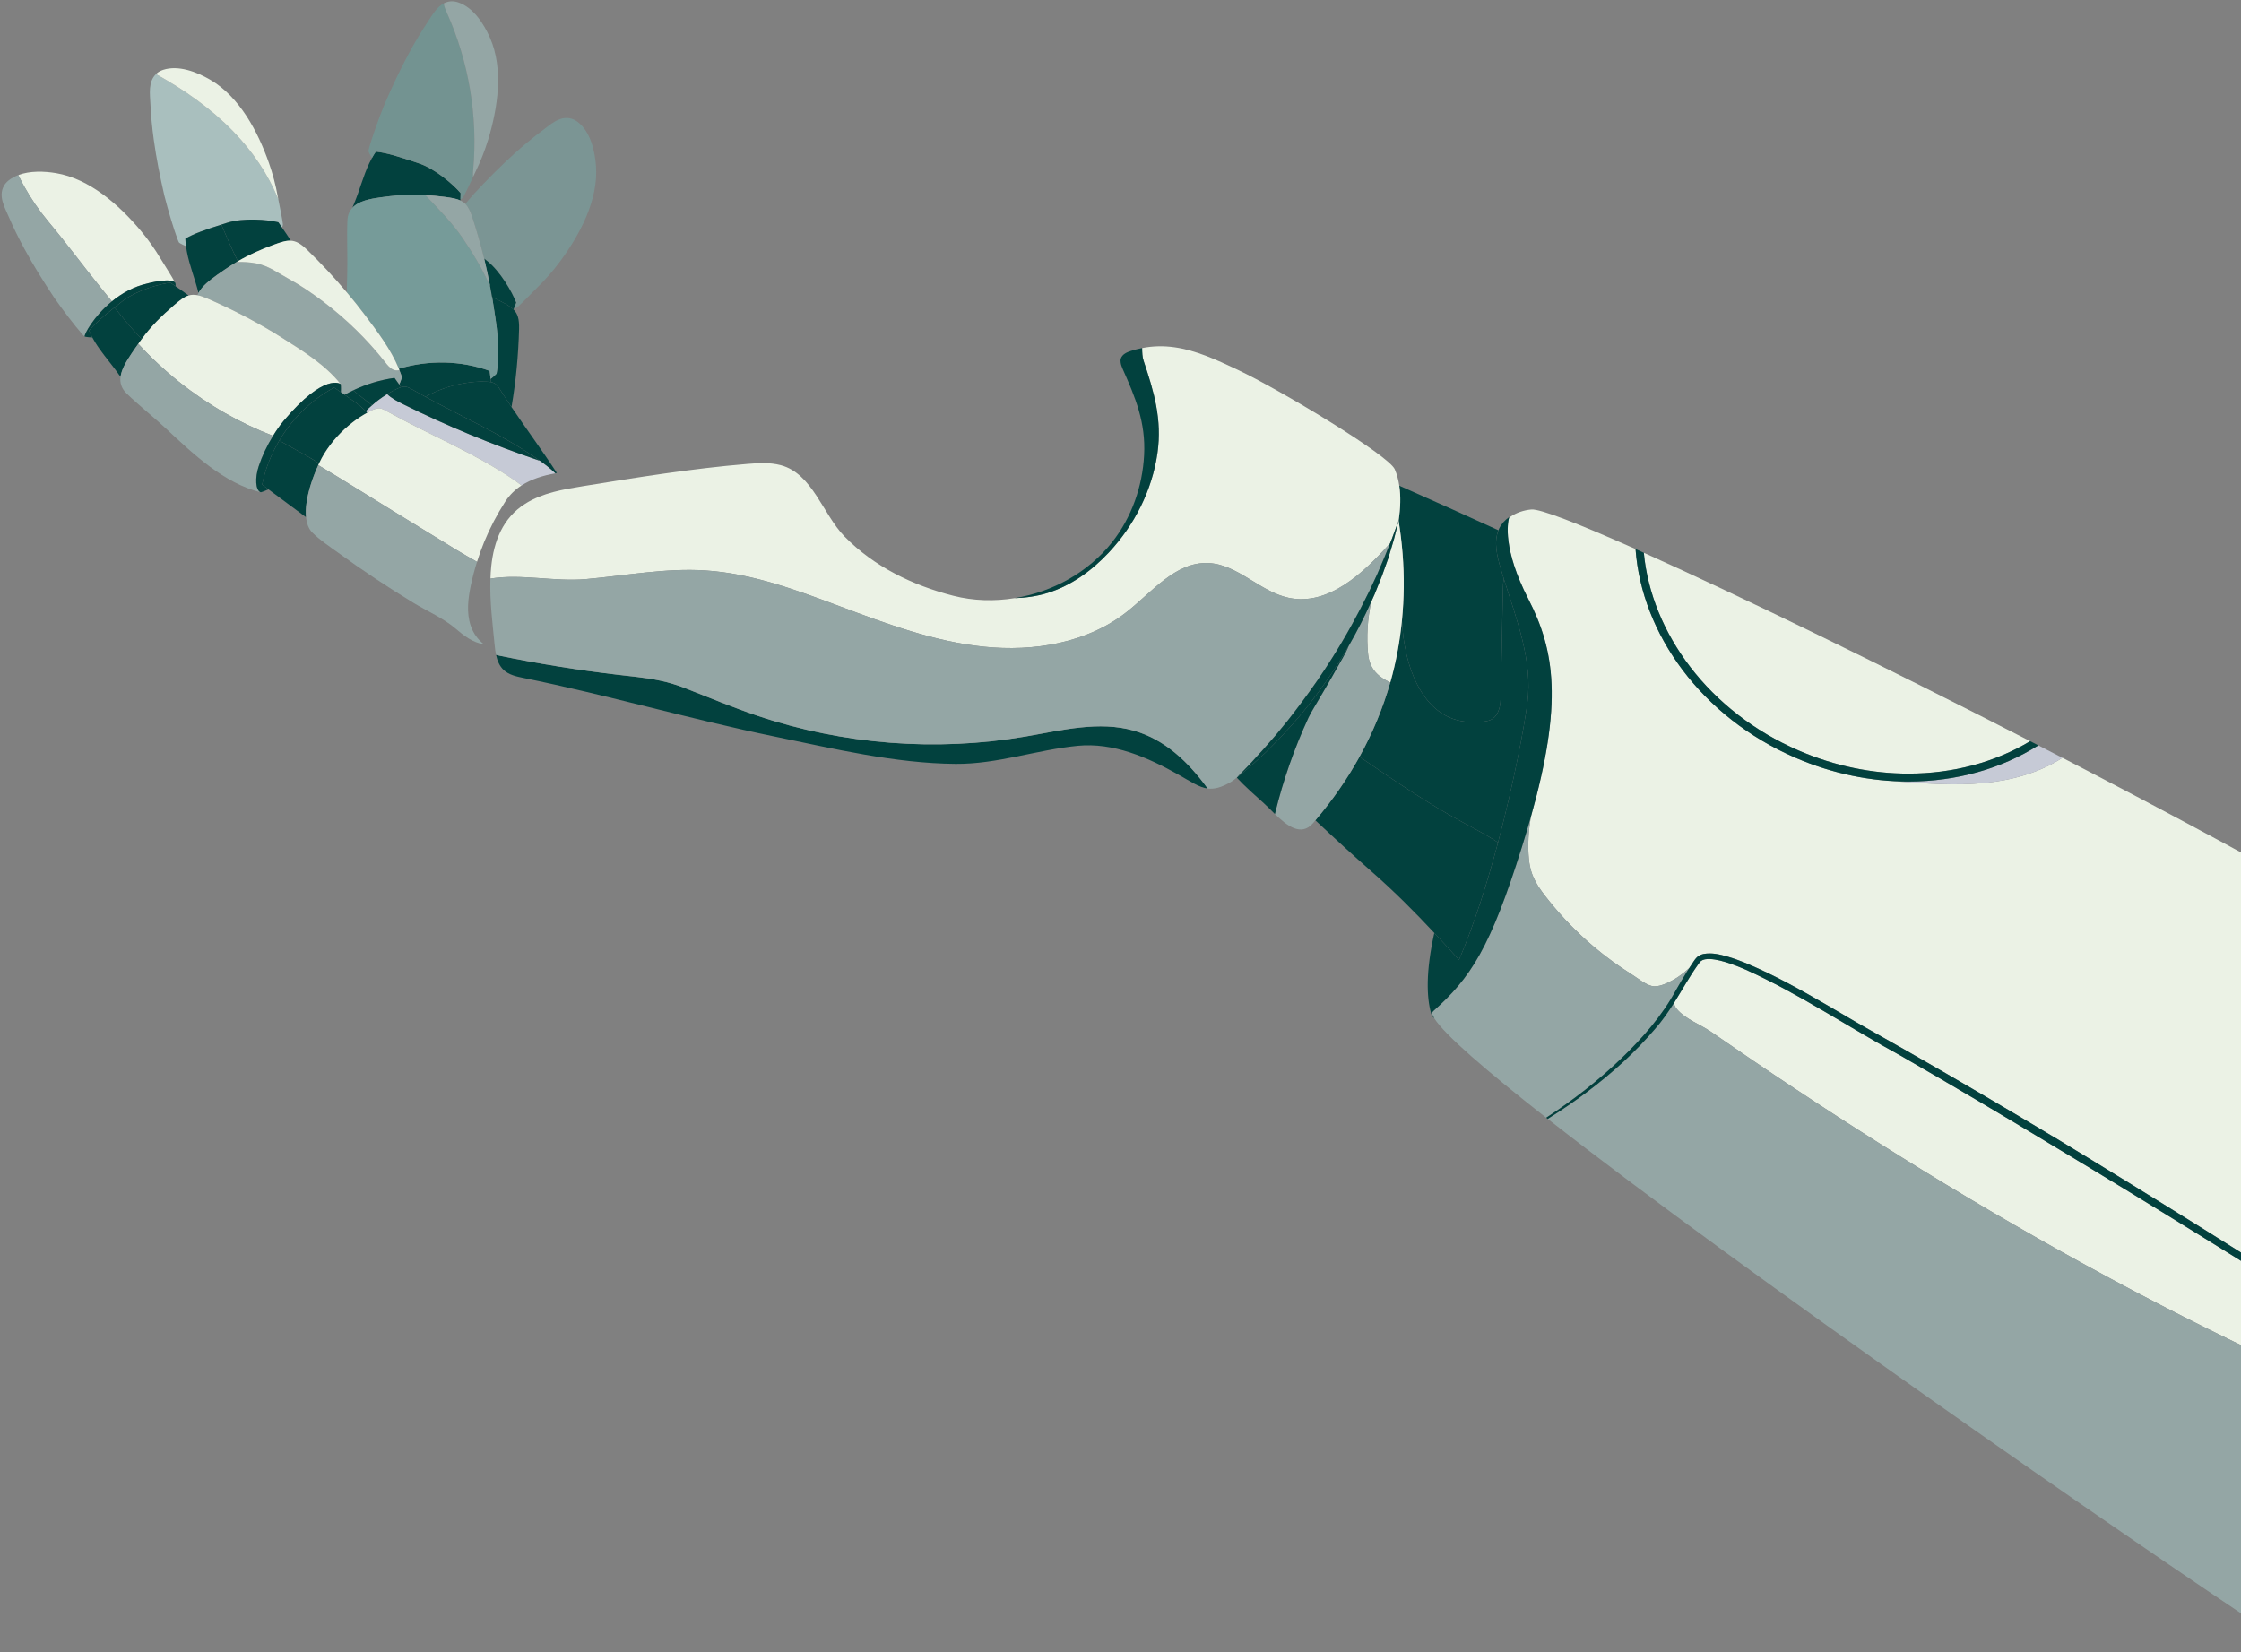
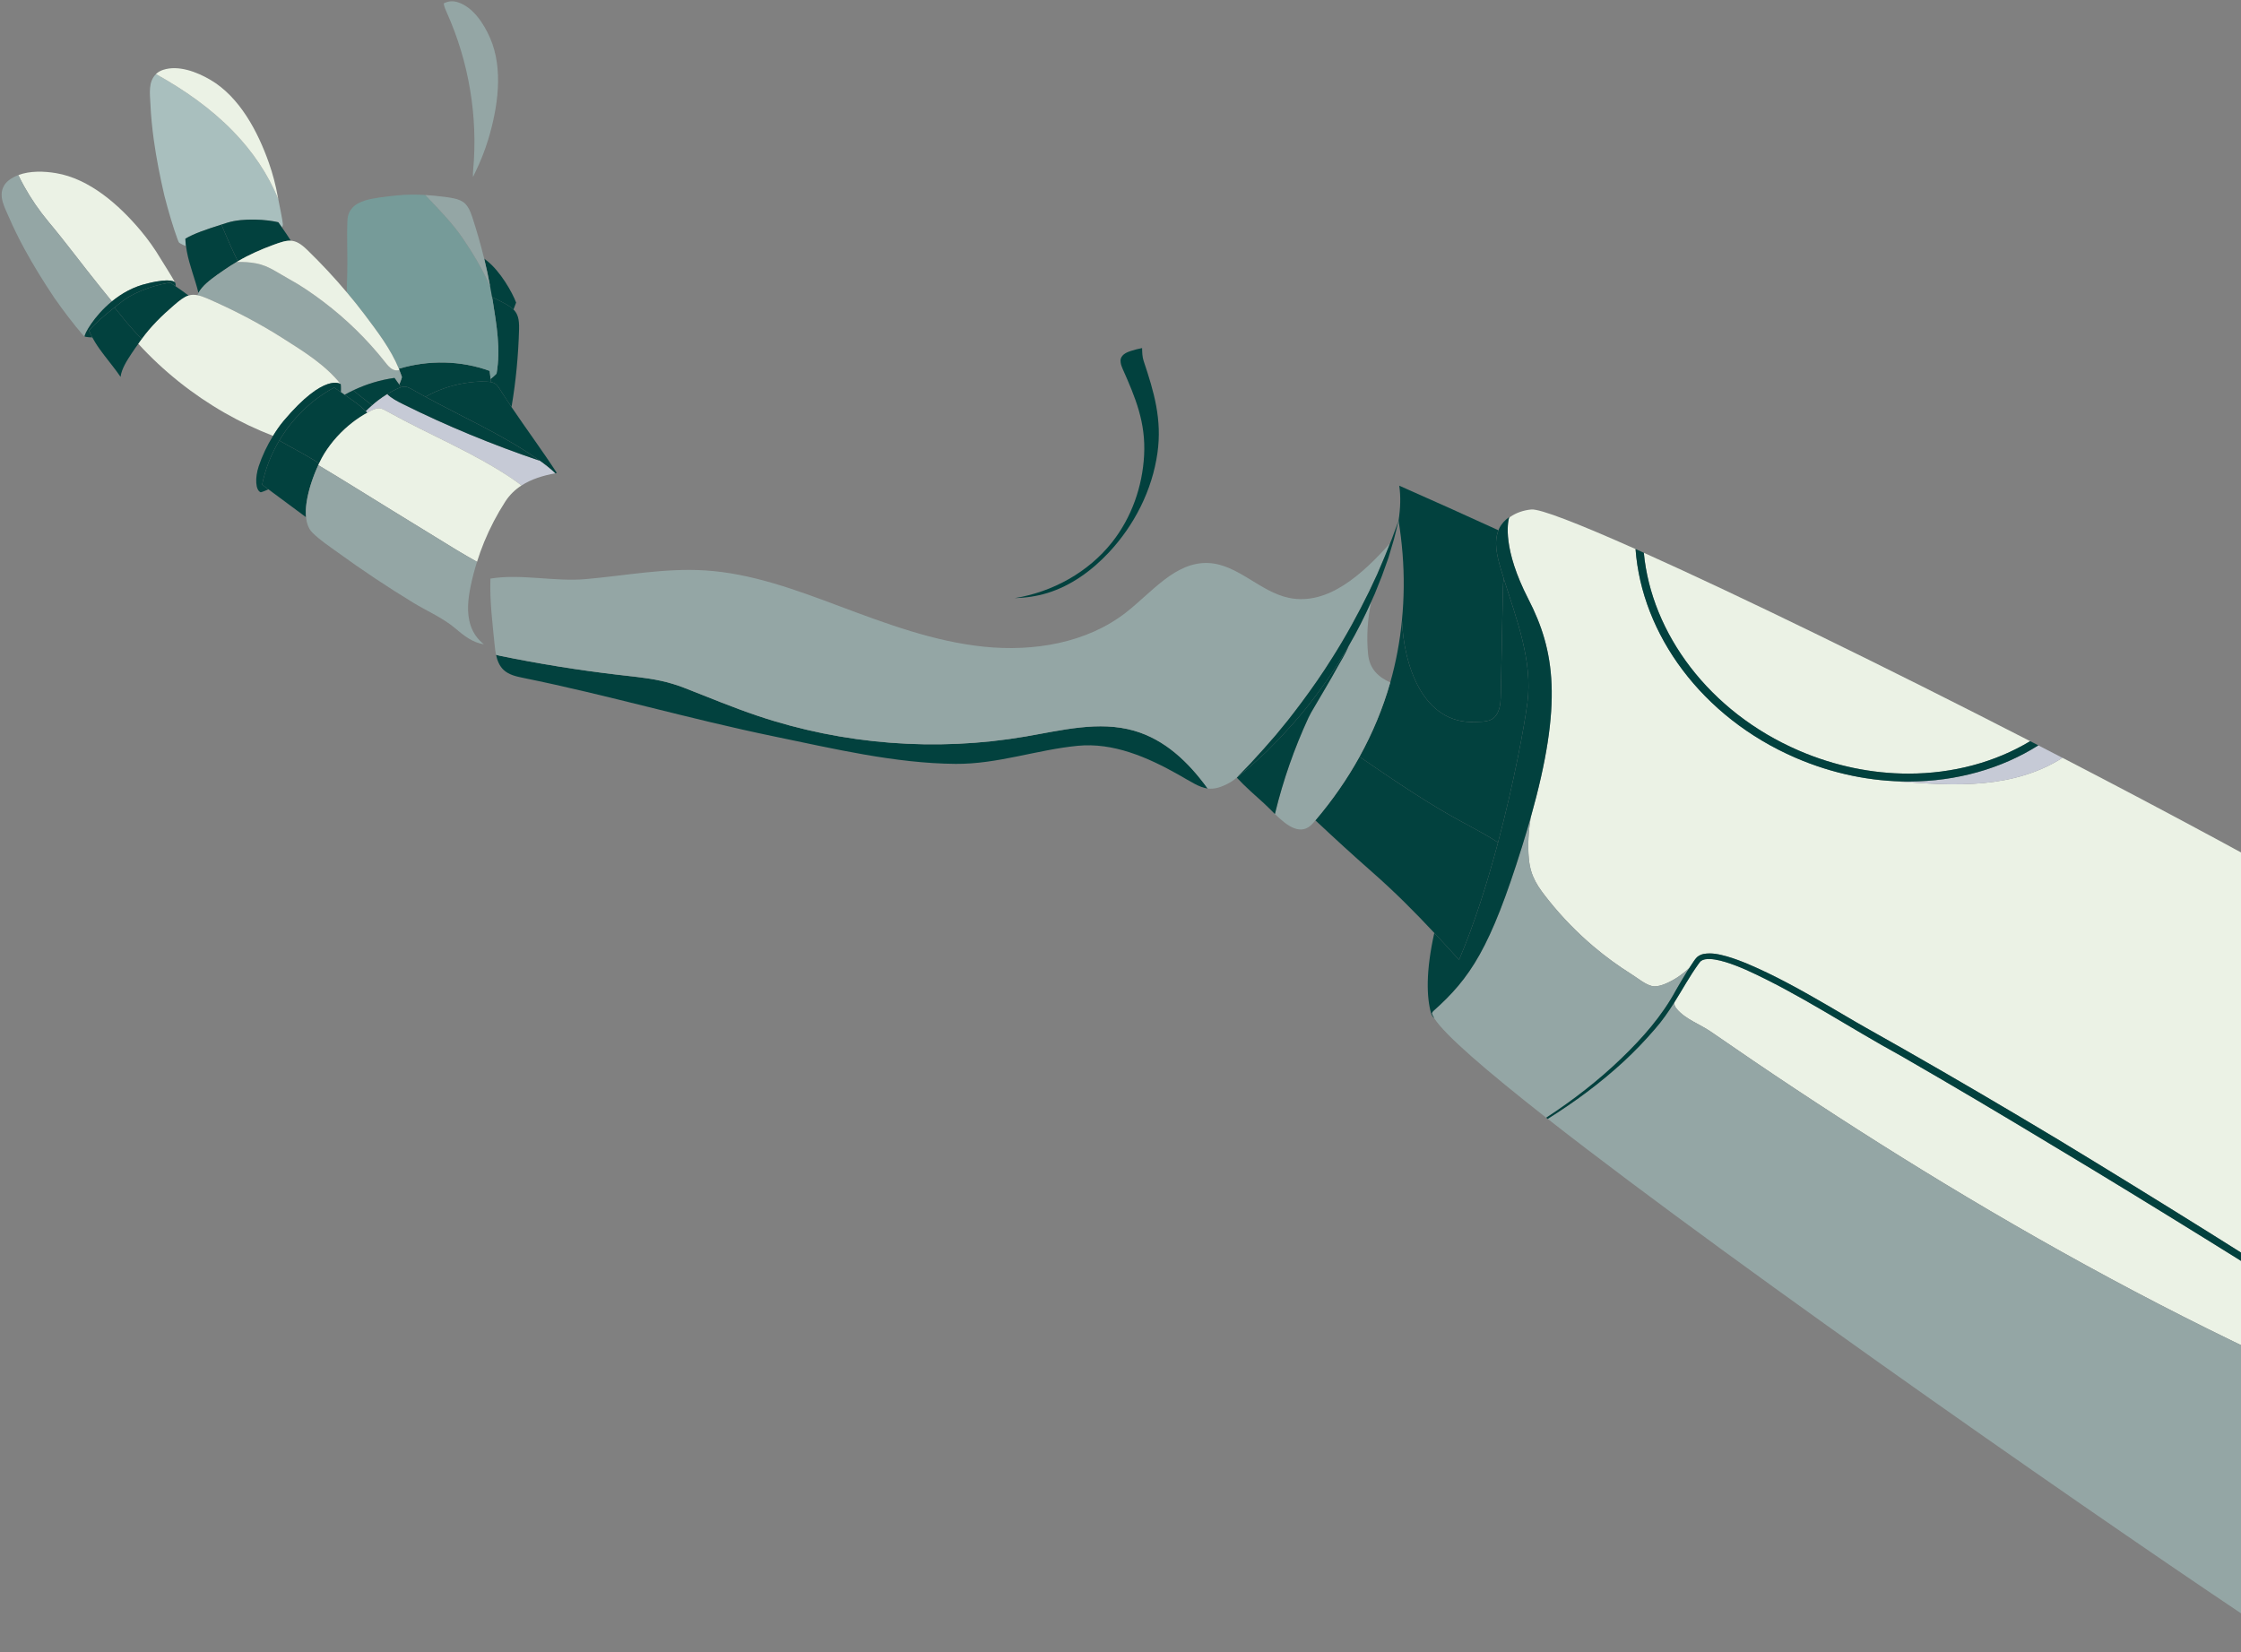
<svg xmlns="http://www.w3.org/2000/svg" width="632" height="466" viewBox="0 0 632 466" fill="none">
  <rect x="0" y="0" width="632" height="466" fill="#808080" stroke="none" />
  <path d="M64.054 62.829C63.482 63.012 62.97 63.173 62.448 63.339C57.66 64.862 54.723 65.897 52.28 67.311C52.294 68.015 52.354 68.719 52.45 69.422C51.175 68.909 50.519 68.448 50.515 68.444C50.148 68.043 48.358 62.565 47.25 58.522C46.776 56.809 46.423 55.465 46.335 55.081C45.145 49.899 44.09 44.67 43.366 39.396C42.911 36.079 42.575 32.736 42.424 29.39C42.297 26.547 41.732 23.071 43.998 20.897C51.945 25.309 59.471 30.558 65.791 37.074C71.16 42.609 75.612 49.093 78.489 56.218C78.835 57.963 79.675 62.062 79.76 63.096C79.76 63.096 79.891 63.494 79.52 64.152C79.174 63.663 78.835 63.17 78.493 62.684C75.436 61.939 68.647 61.379 64.054 62.829Z" fill="#A9BFBE" />
-   <path d="M125.421 55.528C123.575 55.285 121.746 55.109 119.921 55C117.319 54.839 114.721 54.831 112.073 55.109C110.933 55.233 109.238 55.373 107.424 55.637C104.434 56.07 101.182 56.629 99.385 58.61C99.54 58.199 99.706 57.783 99.886 57.358C101.464 53.611 102.404 49.666 104.179 45.965C104.402 45.501 104.638 45.036 104.892 44.575C105.228 43.953 105.598 43.344 106.001 42.774C109.122 43.101 112.408 44.15 118.163 46.085C122.728 47.615 127.875 52.059 129.901 54.462C129.887 55.057 129.873 55.655 129.859 56.249C129.859 56.351 129.855 56.45 129.852 56.548C128.75 56.021 127.356 55.785 125.421 55.528Z" fill="#02413E" />
-   <path d="M118.163 46.074C112.408 44.139 109.122 43.094 106.001 42.764C105.598 43.337 105.228 43.946 104.892 44.565C104.165 43.397 103.911 42.637 103.911 42.637C103.851 42.095 105.651 36.62 107.148 32.708C107.784 31.047 108.292 29.753 108.447 29.394C110.559 24.51 112.807 19.669 115.342 14.986C116.938 12.041 118.646 9.142 120.507 6.356C121.778 4.452 123.066 2.056 125.139 0.962C125.255 1.873 125.636 2.735 126.018 3.576C132.228 17.41 134.808 32.842 133.446 47.935C133.386 48.593 133.34 49.265 133.407 49.916C132.556 51.746 131.154 54.751 130.678 55.525C130.678 55.525 130.547 55.922 129.859 56.235C129.873 55.637 129.883 55.043 129.901 54.448C127.875 52.048 122.728 47.605 118.163 46.074Z" fill="#739391" />
  <path d="M133.446 47.939C134.812 32.845 132.228 17.417 126.018 3.58C125.64 2.739 125.255 1.877 125.139 0.965C125.711 0.663 126.328 0.445 127.035 0.381C127.698 0.325 128.408 0.402 129.156 0.645C133.467 2.056 136.443 6.679 138.19 10.662C142.056 19.461 140.386 30.453 137.668 39.393C136.715 42.528 135.504 45.589 134.056 48.527C133.975 48.685 133.724 49.227 133.4 49.923C133.336 49.269 133.386 48.597 133.446 47.939Z" fill="#94A6A5" />
-   <path d="M137.311 73.532C137.039 73.317 136.806 73.138 136.549 72.933C135.578 68.986 134.448 65.077 133.191 61.214C132.609 59.43 132.005 58.273 131.236 57.484C131.296 57.414 131.363 57.333 131.419 57.263C132.574 55.912 133.488 54.86 133.756 54.575C137.385 50.676 141.128 46.866 145.092 43.298C147.588 41.054 150.169 38.897 152.859 36.888C155.203 35.139 157.833 32.609 161.021 33.436C161.66 33.602 162.306 33.915 162.931 34.393C166.521 37.159 167.767 42.51 168.078 46.845C168.766 56.425 163.503 66.228 157.935 73.746C155.987 76.382 153.819 78.862 151.468 81.145C151.002 81.596 146.907 85.828 145.929 86.616C145.929 86.616 145.675 86.947 144.919 87.014C145.131 86.454 145.346 85.899 145.562 85.343C144.457 82.401 141.096 76.494 137.311 73.532Z" fill="#7B9594" />
  <path d="M138.473 107.772C138.437 107.473 138.402 107.178 138.37 106.882C139.479 105.992 140.044 105.359 140.044 105.359V105.355C141.237 98.431 140.044 91.648 138.96 84.815C138.903 84.47 138.829 84.125 138.773 83.781C139.511 84.132 140.249 84.484 140.983 84.857C142.716 85.744 143.952 86.433 144.813 87.288C145.999 88.46 146.465 89.959 146.388 92.809C146.187 100.169 145.502 107.529 144.255 114.795C143.295 113.373 142.349 111.938 141.428 110.488C140.305 108.726 139.895 108.043 138.473 107.772Z" fill="#02413E" />
  <path d="M116.984 110.246C115.169 109.208 114.488 108.789 113.1 109.211C112.931 108.965 112.765 108.719 112.592 108.472C113.157 107.171 113.358 106.347 113.358 106.347H113.355C113.139 105.679 112.885 105.031 112.627 104.388C112.574 104.261 112.536 104.127 112.483 104.001C120.797 101.495 129.933 101.64 138.088 104.602C138.187 105.362 138.279 106.126 138.367 106.886C138.402 107.181 138.434 107.477 138.469 107.776C138.053 107.695 137.565 107.646 136.934 107.621C134.964 107.544 132.944 107.748 131.003 108.064C127.14 108.694 123.388 109.996 119.974 111.906C118.978 111.357 117.976 110.812 116.984 110.246Z" fill="#02413E" />
  <path d="M152.23 129.945C151.821 129.653 151.411 129.357 151.002 129.072C141.163 122.321 130.367 117.588 119.978 111.903C123.391 109.992 127.144 108.691 131.006 108.061C132.948 107.741 134.967 107.54 136.937 107.617C137.569 107.642 138.056 107.691 138.473 107.772C139.899 108.043 140.305 108.726 141.424 110.488C142.346 111.938 143.292 113.373 144.252 114.795C148.467 121.044 152.947 127.074 157.039 133.389C156.883 133.414 156.732 133.446 156.58 133.474C155.235 132.186 153.759 131.032 152.23 129.945Z" fill="#02413E" />
  <path d="M107.424 55.634C109.238 55.37 110.933 55.229 112.073 55.106C114.721 54.828 117.319 54.835 119.921 54.997C123.67 58.941 127.614 62.92 130.572 67.297C133.499 71.625 136.132 76.019 138.222 80.762C138.413 81.768 138.6 82.771 138.766 83.781C138.822 84.125 138.9 84.467 138.953 84.815C140.037 91.648 141.234 98.431 140.037 105.355V105.359C140.037 105.359 139.472 105.992 138.363 106.882C138.275 106.122 138.183 105.362 138.084 104.599C129.929 101.633 120.793 101.488 112.479 103.997C110.153 98.361 106.442 93.555 102.785 88.678C101.189 86.549 99.512 84.484 97.797 82.451C97.828 80.537 97.881 78.647 97.934 76.811C98.051 71.955 97.765 66.91 97.984 62.136C98.051 60.587 98.591 59.472 99.382 58.603C101.186 56.622 104.437 56.066 107.424 55.634Z" fill="#769B99" />
  <path d="M67.09 73.679C65.537 70.58 64.149 67.395 62.794 64.183C62.677 63.905 62.564 63.62 62.448 63.339C62.974 63.173 63.482 63.012 64.054 62.829C68.643 61.379 75.432 61.939 78.489 62.684C78.832 63.173 79.171 63.663 79.517 64.152C80.382 65.379 81.232 66.618 82.023 67.885C80.668 67.811 79.206 68.289 77.116 69.056C73.614 70.347 70.274 71.8 67.09 73.679Z" fill="#02413E" />
  <path d="M61.24 77.514C59.207 78.992 57.029 80.625 55.969 82.623C55.023 78.693 53.456 74.971 52.7 70.963C52.478 69.774 52.301 68.532 52.28 67.311C54.723 65.897 57.66 64.862 62.448 63.339C62.564 63.62 62.677 63.905 62.794 64.183C64.149 67.395 65.537 70.58 67.09 73.679C66.977 73.746 66.868 73.817 66.758 73.88C66.207 74.211 65.65 74.527 65.109 74.886C64.156 75.53 62.727 76.441 61.24 77.514Z" fill="#02413E" />
  <path d="M61.24 77.514C62.727 76.438 64.156 75.526 65.109 74.89C65.65 74.531 66.207 74.214 66.758 73.883C68.619 73.855 70.472 73.943 72.297 74.299C75.817 74.985 78.394 77.001 81.427 78.651C84.883 80.533 88.159 82.795 91.294 85.17C97.744 90.061 103.579 95.764 108.589 102.111C109.224 102.913 109.874 103.754 110.792 104.212C111.353 104.493 112.034 104.549 112.631 104.388C112.889 105.031 113.143 105.679 113.358 106.347H113.362C113.362 106.347 113.16 107.171 112.596 108.472C112.161 107.839 111.706 107.216 111.261 106.587C107.226 107.135 103.29 108.342 99.608 110.091C98.789 110.481 97.984 110.897 97.189 111.34C96.836 111.09 96.483 110.844 96.13 110.598C96.197 109.18 96.095 108.339 96.095 108.339C91.689 102.854 85.804 99.24 79.958 95.514C73.106 91.141 65.861 87.39 58.412 84.15C57.346 83.686 56.467 83.397 55.676 83.249C55.761 83.035 55.86 82.827 55.966 82.623C57.029 80.625 59.207 78.996 61.24 77.514Z" fill="#94A6A5" />
  <path d="M112.486 103.997C112.539 104.124 112.578 104.257 112.631 104.384C112.034 104.546 111.353 104.49 110.792 104.208C109.874 103.751 109.221 102.91 108.589 102.108C103.576 95.761 97.744 90.057 91.294 85.167C88.159 82.792 84.883 80.53 81.427 78.647C78.397 76.997 75.817 74.985 72.297 74.295C70.475 73.94 68.618 73.852 66.758 73.88C66.868 73.813 66.977 73.743 67.09 73.679C70.274 71.8 73.614 70.347 77.116 69.056C79.206 68.289 80.668 67.807 82.023 67.885C83.478 67.969 84.809 68.697 86.644 70.481C90.559 74.278 94.291 78.274 97.804 82.451C99.519 84.488 101.196 86.549 102.792 88.678C106.446 93.555 110.16 98.361 112.486 103.997Z" fill="#EBF2E5" />
  <path d="M140.979 84.861C140.241 84.484 139.507 84.136 138.769 83.784C138.603 82.774 138.416 81.768 138.226 80.765C137.731 78.141 137.188 75.526 136.549 72.937C136.806 73.141 137.039 73.32 137.311 73.535C141.096 76.501 144.457 82.405 145.558 85.346C145.343 85.902 145.127 86.458 144.916 87.017C144.88 87.112 144.845 87.204 144.81 87.299C143.945 86.437 142.713 85.747 140.979 84.861Z" fill="#02413E" />
  <path d="M133.188 61.214C134.448 65.077 135.574 68.986 136.545 72.933C137.184 75.526 137.728 78.141 138.222 80.762C136.136 76.019 133.499 71.625 130.572 67.297C127.614 62.92 123.67 58.941 119.921 54.997C121.746 55.109 123.575 55.282 125.421 55.525C127.356 55.782 128.747 56.017 129.848 56.538C130.364 56.781 130.826 57.073 131.229 57.484C132.005 58.273 132.605 59.43 133.188 61.214Z" fill="#94A6A5" />
  <path d="M43.995 20.9C44.051 20.844 44.09 20.781 44.154 20.728C44.651 20.295 45.273 19.936 46.021 19.694C50.335 18.293 55.475 20.278 59.242 22.463C67.574 27.293 72.738 37.145 75.842 45.962C76.929 49.051 77.766 52.231 78.338 55.458C78.355 55.567 78.412 55.862 78.486 56.221C75.612 49.097 71.157 42.612 65.787 37.078C59.468 30.562 51.941 25.312 43.995 20.9Z" fill="#EBF2E5" />
  <g clip-path="url(#clip0_181_2042)">
    <path d="M111.671 109.788C110.834 110.186 110.019 110.654 109.224 111.15C108.327 111.709 107.459 112.307 106.629 112.934C106.05 113.37 105.507 113.841 104.96 114.313C103.149 112.937 101.366 111.526 99.604 110.087C103.286 108.339 107.223 107.135 111.258 106.583C111.706 107.213 112.158 107.836 112.592 108.469C112.762 108.715 112.931 108.961 113.1 109.208C112.698 109.334 112.243 109.517 111.671 109.788Z" fill="#02413E" />
    <path d="M104.96 114.316C104.338 114.851 103.742 115.407 103.163 115.984C102.125 114.936 100.963 113.982 99.77 113.148C98.912 112.55 98.051 111.945 97.189 111.34C97.984 110.897 98.789 110.478 99.608 110.091C101.366 111.53 103.148 112.941 104.96 114.316Z" fill="#02413E" />
    <path d="M109.729 116.318C107.364 115.01 106.929 114.693 104.409 115.931C104.123 116.072 103.855 116.255 103.576 116.41C103.442 116.266 103.3 116.128 103.159 115.988C103.738 115.411 104.338 114.851 104.956 114.32C105.503 113.848 106.05 113.377 106.626 112.941C107.459 112.314 108.324 111.716 109.221 111.157C109.228 111.164 109.238 111.175 109.245 111.185C110.432 112.35 112.084 113.198 113.711 114.007C126.004 120.125 138.925 125.445 152.227 129.952C153.752 131.039 155.231 132.193 156.576 133.484C153.177 134.114 149.872 135.11 147.083 136.915C146.074 136.148 145.039 135.412 143.987 134.709C133.11 127.443 121.1 122.634 109.729 116.318Z" fill="#C6CAD6" />
    <path d="M113.715 114.003C112.087 113.194 110.435 112.346 109.249 111.182C109.242 111.171 109.231 111.164 109.224 111.153C110.018 110.657 110.834 110.189 111.671 109.792C112.243 109.521 112.698 109.338 113.1 109.215C114.488 108.793 115.169 109.208 116.984 110.249C117.976 110.816 118.975 111.361 119.977 111.906C130.367 117.592 141.163 122.324 151.002 129.076C151.415 129.357 151.821 129.656 152.23 129.948C138.932 125.438 126.011 120.122 113.715 114.003Z" fill="#02413E" />
    <path d="M103.163 115.984C103.304 116.125 103.445 116.262 103.579 116.406C102.121 117.205 100.716 118.134 99.413 119.144C96.278 121.575 93.567 124.551 91.474 127.915C91.022 128.643 90.51 129.593 89.987 130.687C89.635 130.462 89.288 130.23 88.936 130.008C85.719 127.989 82.316 126.3 79.037 124.389C78.948 124.337 78.86 124.284 78.772 124.231C82.486 118 87.841 112.733 94.231 109.296C94.866 109.728 95.498 110.161 96.13 110.601C96.483 110.847 96.836 111.094 97.189 111.343C98.054 111.949 98.912 112.554 99.77 113.152C100.963 113.982 102.125 114.936 103.163 115.984Z" fill="#02413E" />
    <path d="M39.974 95.637C38.48 94.093 37.033 92.503 35.649 90.845C34.516 89.487 33.393 88.108 32.288 86.715C32.994 86.156 33.743 85.564 34.565 84.921C35.021 84.565 35.522 84.231 36.044 83.907C36.115 83.865 36.182 83.819 36.256 83.773C36.758 83.471 37.287 83.186 37.831 82.915C37.933 82.866 38.032 82.813 38.134 82.764C38.682 82.5 39.236 82.25 39.801 82.018C39.889 81.979 39.977 81.948 40.069 81.909C40.658 81.67 41.252 81.444 41.841 81.244C41.852 81.24 41.866 81.237 41.88 81.23C42.491 81.022 43.091 80.836 43.673 80.663C43.716 80.649 43.762 80.635 43.804 80.625C44.376 80.463 44.927 80.322 45.446 80.199C45.506 80.185 45.566 80.171 45.622 80.157C46.138 80.037 46.625 79.939 47.069 79.861C47.105 79.854 47.14 79.847 47.175 79.844C47.497 79.787 47.769 79.756 48.04 79.724C48.528 80.058 49.015 80.396 49.509 80.73C50.752 81.575 51.987 82.437 53.173 83.344C51.881 83.749 50.681 84.713 48.994 86.162C45.647 89.051 42.572 92.056 39.974 95.637Z" fill="#02413E" />
    <path d="M78.768 124.231C78.856 124.284 78.945 124.337 79.033 124.389C82.313 126.3 85.716 127.989 88.932 130.008C89.285 130.23 89.635 130.462 89.984 130.687C89.91 130.842 89.836 131.015 89.762 131.176C88.367 134.199 86.951 138.181 86.44 141.862C86.245 143.273 86.192 144.631 86.316 145.873C82.779 143.248 79.238 140.627 75.7 138.006C75.107 137.566 74.514 137.126 73.921 136.686C74.804 132.295 76.477 128.08 78.768 124.231Z" fill="#02413E" />
    <path d="M25.132 93.252C26.774 91.246 28.903 89.406 32.292 86.715C33.393 88.108 34.516 89.487 35.653 90.845C37.033 92.499 38.484 94.093 39.977 95.637C39.928 95.708 39.871 95.771 39.822 95.838C39.589 96.162 39.306 96.549 39.01 96.964C38.441 97.745 37.792 98.656 37.132 99.655C35.751 101.752 34.283 104.046 34 106.291C32.581 104.205 30.982 102.27 29.45 100.271C28.528 99.064 27.621 97.836 26.82 96.52C26.551 96.081 26.294 95.627 26.043 95.166C26.032 95.148 26.025 95.131 26.015 95.113C25.683 94.508 25.383 93.885 25.132 93.252Z" fill="#02413E" />
    <path d="M110.615 143.966C103.9 139.842 97.225 135.638 90.461 131.595C90.231 131.454 89.995 131.314 89.762 131.176C89.836 131.015 89.91 130.842 89.984 130.687C90.507 129.593 91.018 128.643 91.47 127.915C93.564 124.551 96.275 121.575 99.41 119.144C100.713 118.134 102.118 117.205 103.576 116.406C103.855 116.255 104.123 116.069 104.409 115.928C106.929 114.689 107.364 115.006 109.729 116.315C121.1 122.63 133.11 127.44 143.991 134.698C145.043 135.402 146.077 136.137 147.087 136.904C145.311 138.055 143.747 139.525 142.504 141.446C140.167 145.067 138.166 148.898 136.531 152.881C135.783 154.707 135.119 156.568 134.526 158.451C132.549 157.314 130.561 156.206 128.69 155.059C122.668 151.365 116.641 147.667 110.615 143.966Z" fill="#EBF2E5" />
    <path d="M86.44 141.862C86.951 138.181 88.367 134.195 89.762 131.176C89.998 131.314 90.231 131.454 90.461 131.595C97.225 135.641 103.897 139.846 110.615 143.966C116.641 147.667 122.668 151.365 128.69 155.063C130.561 156.21 132.549 157.318 134.526 158.454C133.83 160.66 133.234 162.901 132.764 165.164C131.995 168.862 131.536 172.774 132.715 176.363C133.485 178.699 134.805 180.402 136.461 181.686C133.389 181.292 130.787 179.262 128.475 177.274C125.033 174.322 120.461 172.366 116.574 169.998C109.274 165.554 102.157 160.815 95.244 155.791C92.865 154.06 90.143 152.276 88.067 150.183C87.015 149.12 86.489 147.611 86.316 145.866C86.192 144.631 86.242 143.273 86.44 141.862Z" fill="#94A6A5" />
    <path d="M58.412 84.153C65.861 87.394 73.106 91.144 79.958 95.518C85.804 99.244 91.689 102.857 96.095 108.342C96.095 108.342 91.664 104.841 79.983 118.704C78.895 119.999 77.917 121.438 76.999 122.926C72.332 121.114 67.796 118.968 63.45 116.484C54.356 111.287 46.074 104.683 39.006 96.964C39.306 96.549 39.589 96.162 39.818 95.838C39.868 95.768 39.924 95.708 39.974 95.638C42.572 92.056 45.647 89.055 48.99 86.166C50.678 84.716 51.878 83.752 53.17 83.348C53.932 83.112 54.734 83.07 55.68 83.253C56.467 83.401 57.346 83.689 58.412 84.153Z" fill="#EBF2E5" />
-     <path d="M37.125 99.655C37.785 98.656 38.434 97.745 39.003 96.964C46.071 104.683 54.353 111.287 63.447 116.484C67.793 118.964 72.329 121.114 76.996 122.926C75.323 125.639 73.928 128.573 72.954 131.497C71.877 134.737 72.011 138.322 73.547 138.846C63.15 136.313 54.374 127.929 46.724 120.783C43.158 117.472 39.179 114.338 35.737 111.006C34.198 109.521 33.785 107.917 33.99 106.291C34.276 104.046 35.744 101.752 37.125 99.655Z" fill="#94A6A5" />
    <path d="M41.693 79.91L41.686 79.924C37.672 80.8 34.283 82.771 31.557 85.001C30.421 83.598 29.28 82.194 28.143 80.786C23.268 74.763 18.668 68.5 13.694 62.561C11.064 59.419 8.737 56.024 6.75 52.443C6.196 51.436 5.67 50.412 5.165 49.378C8.462 48.129 12.483 48.273 15.794 48.829C25.298 50.423 33.612 57.833 39.635 64.993C41.742 67.505 43.652 70.186 45.325 73.004C45.654 73.563 48.817 78.528 49.354 79.657C49.357 79.657 48.559 78.222 41.693 79.91Z" fill="#EBF2E5" />
    <path d="M72.957 131.497C73.928 128.576 75.326 125.638 76.999 122.926C77.917 121.438 78.895 119.999 79.983 118.704C91.664 104.841 96.095 108.342 96.095 108.342C96.095 108.342 96.197 109.183 96.13 110.601C95.498 110.161 94.866 109.728 94.231 109.296C87.838 112.737 82.486 118 78.772 124.231C76.477 128.084 74.807 132.299 73.925 136.686C74.518 137.126 75.111 137.566 75.704 138.006C74.355 138.625 73.554 138.846 73.554 138.846C72.015 138.319 71.881 134.733 72.957 131.497Z" fill="#02413E" />
    <path d="M423.224 160.344C423.513 161.329 423.817 162.317 424.124 163.306C423.898 164.175 423.874 165.104 423.856 166.008C423.658 175.884 423.46 185.757 423.263 195.629C423.227 197.325 423.189 199.067 422.528 200.632C421.261 203.655 418.871 203.493 416.11 203.619C401.138 204.306 395.832 187.361 395.377 174.853C395.97 168.76 396.051 162.529 395.546 156.167C395.299 153.043 394.918 149.922 394.424 146.808C394.95 143.332 395.066 140.004 394.611 136.978C403.927 141.095 413.272 145.274 422.588 149.556C421.219 152.92 422.197 156.815 423.224 160.344Z" fill="#02413E" />
    <path d="M412.862 232.101C402.497 226.545 392.973 219.959 383.406 213.429C387.098 206.74 390.011 199.746 392.08 192.477C393.703 186.763 394.794 180.877 395.38 174.857C395.836 187.365 401.142 204.309 416.114 203.623C418.875 203.496 421.265 203.658 422.532 200.636C423.189 199.07 423.231 197.329 423.266 195.633C423.464 185.76 423.658 175.888 423.859 166.012C423.877 165.107 423.902 164.179 424.128 163.31C427.676 174.656 432.311 186.358 430.747 198.264C429.935 204.506 427.044 220.388 422.472 237.6C419.379 235.591 416.075 233.825 412.862 232.101Z" fill="#02413E" />
    <path d="M412.862 232.101C416.075 233.825 419.379 235.594 422.472 237.6C419.485 248.837 415.782 260.638 411.472 270.704C409.163 268.146 406.847 265.62 404.499 263.111C399.084 257.32 393.446 251.627 386.954 245.928C381.534 241.167 376.225 236.294 370.965 231.358C375.798 225.687 379.949 219.691 383.409 213.425C392.973 219.959 402.497 226.545 412.862 232.101Z" fill="#02413E" />
    <path d="M664.951 394.413C626.905 378.014 590.14 358.762 554.59 337.539C538.22 327.765 522.101 317.572 506.211 307.042C498.264 301.775 490.374 296.42 482.537 290.991C479.49 288.88 475.381 287.487 472.941 284.612C472.309 283.87 472.122 283.282 472.168 282.74C472.751 281.815 473.319 280.883 473.873 279.954C474.946 278.163 476.009 276.379 477.121 274.638C477.682 273.772 478.251 272.91 478.851 272.076L479.303 271.45C479.455 271.239 479.575 271.183 479.698 271.031C479.998 270.813 480.365 270.655 480.796 270.563C482.561 270.268 484.634 270.739 486.561 271.309C488.513 271.9 490.434 272.66 492.33 273.484C507.429 280.292 521.391 289.749 536.028 297.736C550.499 306.06 564.856 314.578 579.14 323.219C607.785 340.371 636.059 358.146 664.429 375.776L706.552 402.034C704.229 402.65 701.85 403.037 699.485 403.153C687.517 403.744 675.955 399.159 664.951 394.413Z" fill="#EBF2E5" />
    <path d="M707.95 401.629L707.534 401.358L665.35 374.327C637.178 356.387 608.876 338.633 580.301 321.309C565.976 312.71 551.568 304.245 537.048 295.969L526.139 289.802C522.524 287.768 518.948 285.594 515.33 283.504C508.093 279.313 500.781 275.193 493.015 271.9C491.066 271.084 489.089 270.331 487.031 269.733C484.976 269.177 482.84 268.625 480.461 269.036C479.868 269.166 479.261 269.413 478.727 269.828C478.17 270.331 477.894 270.778 477.601 271.2C477.188 271.791 476.807 272.396 476.419 272.998C474.954 274.303 473.421 275.521 471.702 276.456C470.138 277.308 467.678 278.504 465.87 278.085C463.978 277.642 461.757 275.792 460.119 274.761C456.359 272.403 452.769 269.779 449.384 266.915C444.815 263.048 440.621 258.745 436.879 254.08C433.741 250.167 431.654 247.332 431.167 242.212C430.796 238.325 431.089 234.405 431.683 230.545C440.805 198.226 438.475 183.431 431.001 168.907C423.75 154.813 425.19 147.421 425.568 146.049C425.674 145.968 425.773 145.88 425.882 145.802V145.795C427.609 144.581 429.748 143.881 431.863 143.688C434.334 143.463 445.158 147.678 461.252 154.844C463.007 178.871 479.921 202.272 506.373 213.707C516.887 218.249 527.756 220.406 538.213 220.406C538.284 220.406 538.354 220.398 538.425 220.398C537.256 220.455 536.113 220.465 535.001 220.381C543.17 220.993 551.385 221.605 559.54 220.821C567.321 220.075 575.101 217.96 581.643 213.71C641.259 244.587 699.975 277.326 718.142 292.859C729.648 302.7 728.733 355.317 724.769 388.745C721.394 394.958 715.036 399.427 707.95 401.629Z" fill="#EBF2E5" />
    <path d="M538.213 218.182C528.064 218.182 517.497 216.089 507.266 211.669C481.958 200.738 465.732 178.569 463.582 155.896C490.618 168.031 531.308 187.847 572.542 209.031C562.671 214.966 550.774 218.178 538.213 218.182Z" fill="#EBF2E5" />
    <path d="M535.001 220.395C536.109 220.479 537.256 220.469 538.425 220.413C551.766 220.377 564.429 216.803 574.844 210.216C577.11 211.384 579.377 212.553 581.643 213.728C575.105 217.978 567.324 220.092 559.54 220.838C551.388 221.616 543.17 221.007 535.001 220.395Z" fill="#C6CAD6" />
    <path d="M404.139 285.217C414.712 275.809 420.29 267.428 429.243 238.757C430.136 235.897 430.945 233.17 431.683 230.552C431.089 234.412 430.796 238.328 431.167 242.219C431.654 247.335 433.741 250.174 436.879 254.087C440.621 258.752 444.815 263.052 449.384 266.922C452.769 269.786 456.359 272.414 460.119 274.768C461.757 275.795 463.978 277.646 465.87 278.093C467.674 278.511 470.135 277.315 471.702 276.464C473.421 275.528 474.95 274.31 476.419 273.005C476.235 273.286 476.044 273.564 475.864 273.849C474.752 275.633 473.707 277.445 472.659 279.243C468.705 286.568 463.187 292.789 457.196 298.562C450.729 304.8 443.59 310.303 436.06 315.236C419.132 301.961 407.391 291.807 404.499 287.202C404.139 286.628 403.899 286.128 403.818 285.731C403.924 285.562 404.03 285.386 404.139 285.217Z" fill="#94A6A5" />
    <path d="M457.945 299.347C461.019 296.497 463.932 293.468 466.664 290.287C468.733 287.951 470.516 285.372 472.172 282.74C472.122 283.282 472.313 283.87 472.945 284.612C475.384 287.487 479.494 288.883 482.54 290.991C490.377 296.423 498.268 301.775 506.214 307.042C522.104 317.576 538.22 327.768 554.594 337.539C590.144 358.762 626.909 378.014 664.955 394.413C675.955 399.156 687.52 403.744 699.495 403.149C701.857 403.033 704.237 402.646 706.563 402.03L706.955 402.273L720.931 410.921C720.095 413.94 719.247 415.928 718.432 416.561L668.482 460.365C659.762 466.008 648.518 465.952 639.851 460.231C601.402 434.818 491.754 358.846 436.484 315.56C444.085 310.799 451.325 305.458 457.945 299.347Z" fill="#94A6A5" />
    <path d="M457.189 298.555C463.183 292.782 468.701 286.561 472.652 279.236C473.7 277.438 474.745 275.626 475.857 273.842C476.037 273.561 476.228 273.283 476.412 272.998C476.8 272.396 477.181 271.788 477.594 271.2C477.884 270.778 478.163 270.335 478.72 269.828C479.257 269.413 479.861 269.166 480.454 269.036C482.83 268.625 484.965 269.181 487.024 269.733C489.078 270.328 491.059 271.084 493.008 271.9C500.774 275.197 508.089 279.313 515.323 283.504C518.941 285.594 522.517 287.768 526.132 289.802L537.041 295.969C551.561 304.245 565.972 312.706 580.294 321.309C608.869 338.633 637.171 356.387 665.343 374.327L707.527 401.358L707.943 401.629L721.122 410.182C721.055 410.439 720.988 410.678 720.921 410.925L706.944 402.277L706.552 402.034L664.429 375.776C636.059 358.146 607.785 340.371 579.14 323.219C564.856 314.578 550.499 306.06 536.028 297.736C521.391 289.749 507.429 280.292 492.33 273.484C490.434 272.66 488.513 271.9 486.561 271.309C484.634 270.739 482.561 270.268 480.796 270.563C480.365 270.655 479.998 270.813 479.698 271.031C479.575 271.182 479.455 271.239 479.303 271.45L478.851 272.076C478.251 272.91 477.686 273.772 477.121 274.638C476.006 276.379 474.946 278.163 473.873 279.954C473.319 280.883 472.751 281.815 472.168 282.74C470.516 285.372 468.73 287.951 466.661 290.287C463.928 293.471 461.016 296.497 457.941 299.347C451.322 305.458 444.081 310.799 436.473 315.563C436.332 315.451 436.191 315.341 436.05 315.229C443.587 310.293 450.721 304.793 457.189 298.555Z" fill="#02413E" />
    <path d="M538.425 220.409C538.354 220.409 538.284 220.416 538.213 220.416C527.756 220.416 516.887 218.259 506.373 213.717C479.921 202.282 463.007 178.882 461.252 154.855C462.026 155.2 462.788 155.538 463.586 155.896C465.736 178.569 481.961 200.738 507.27 211.669C517.501 216.092 528.067 218.182 538.217 218.182C550.778 218.178 562.675 214.966 572.545 209.031C573.311 209.425 574.081 209.819 574.851 210.213C564.429 216.799 551.766 220.377 538.425 220.409Z" fill="#02413E" />
    <path d="M431.001 168.914C438.478 183.438 440.808 198.229 431.683 230.552C430.945 233.174 430.136 235.897 429.243 238.757C420.287 267.428 414.712 275.809 404.139 285.217C404.03 285.383 403.924 285.559 403.814 285.72C403.892 286.114 404.136 286.618 404.496 287.191C404.058 286.776 403.733 286.294 403.574 285.72C402.339 281.266 402.049 274.096 404.499 263.108C406.847 265.616 409.163 268.143 411.472 270.7C415.786 260.631 419.489 248.834 422.472 237.596C427.044 220.381 429.932 204.499 430.747 198.261C432.307 186.355 427.672 174.649 424.128 163.306C423.817 162.314 423.513 161.329 423.227 160.344C422.2 156.815 421.222 152.92 422.596 149.56C422.659 149.398 422.701 149.233 422.779 149.078C423.429 147.737 424.431 146.647 425.642 145.813C425.635 145.837 425.603 145.932 425.568 146.059C425.19 147.428 423.75 154.82 431.001 168.914Z" fill="#02413E" />
-     <path d="M138.533 159.784C139.281 152.642 141.77 146.077 148.121 142.069C152.986 139.001 158.843 138.016 164.523 137.098C179.855 134.617 195.208 132.133 210.685 130.846C213.852 130.585 217.089 130.378 220.161 131.187C229.159 133.569 232.012 145.007 238.172 151.305C246.493 159.809 257.405 165.1 268.868 168.028C274.513 169.47 280.423 169.625 286.163 168.693C289.277 168.608 292.366 168.168 295.349 167.257C302.035 165.213 307.885 160.963 312.662 155.872C319.931 148.128 324.954 138.224 326.43 127.725C327.747 118.32 325.48 110.58 322.55 101.823C322.155 100.648 322.123 99.402 322.109 98.164C328.456 96.908 334.274 98.135 340.029 100.324C342.98 101.446 345.917 102.815 348.9 104.222C361.027 109.929 391.645 128.393 393.347 132.348C393.965 133.78 394.374 135.339 394.621 136.982C395.077 140.007 394.96 143.336 394.434 146.812C394.928 149.926 395.306 153.05 395.557 156.171C396.062 162.528 395.981 168.763 395.387 174.857C394.801 180.877 393.711 186.763 392.087 192.477C388.782 190.943 386.269 188.758 385.841 184.515C385.344 179.568 385.679 174.554 386.724 169.692C387.049 168.96 387.398 168.239 387.709 167.5L389.732 162.444L391.568 157.321L393.117 152.111C393.583 150.358 394.007 148.599 394.42 146.84C393.778 148.532 393.16 150.228 392.553 151.928L392.037 153.212C384.465 161.674 374.594 170.944 363.463 168.605C355.304 166.888 349.056 159.116 340.724 158.785C331.489 158.416 324.877 167.025 317.601 172.704C306.494 181.373 291.508 183.836 277.479 182.386C263.446 180.937 250.059 175.948 236.855 170.997C224.566 166.388 212.055 161.723 198.954 160.878C187.618 160.147 176.427 162.342 165.187 163.327C156.393 164.101 146.96 161.769 138.381 163.172C138.363 163.176 138.342 163.183 138.321 163.186C138.353 162.043 138.416 160.903 138.533 159.784Z" fill="#EBF2E5" />
    <path d="M369.02 202.377C369.468 201.41 370.036 200.492 370.569 199.57C372.79 195.756 375.085 191.988 377.199 188.118C378.004 186.643 379.469 184.399 380.338 182.179C382.682 178.129 384.807 173.96 386.71 169.688C385.669 174.551 385.333 179.564 385.827 184.511C386.255 188.754 388.768 190.939 392.072 192.473C390.007 199.742 387.091 206.74 383.399 213.425C379.939 219.691 375.787 225.683 370.954 231.358C370.732 231.619 370.527 231.886 370.301 232.146C366.908 236.055 362.905 232.843 359.544 229.571C359.569 229.465 359.597 229.353 359.625 229.244C361.878 220.015 365.034 211.004 369.02 202.377Z" fill="#94A6A5" />
    <path d="M326.423 127.725C324.947 138.227 319.924 148.128 312.655 155.872C307.878 160.959 302.028 165.213 295.342 167.257C292.359 168.168 289.27 168.608 286.156 168.693C296.832 166.962 306.929 161.406 313.629 152.92C319.14 145.946 322.197 137.2 322.66 128.362C323.14 119.144 320.238 112.205 316.633 104.089C316.376 103.512 316.139 102.896 316.051 102.28C315.987 101.872 315.98 101.467 316.114 101.073C316.51 99.923 317.774 99.346 318.932 98.973C320.001 98.624 321.053 98.371 322.095 98.164C322.109 99.402 322.144 100.648 322.536 101.823C325.473 110.58 327.743 118.32 326.423 127.725Z" fill="#02413E" />
    <path d="M174.344 190.32C176.275 190.545 178.069 190.735 179.802 190.946C184.296 191.495 188.338 192.188 193.097 194.042C199.939 196.706 206.71 199.549 213.672 201.888C237.837 210.012 264.032 212.042 289.164 207.732C299.36 205.987 309.915 203.229 319.853 206.093C328.583 208.612 335.153 214.917 340.587 222.383C338.154 222.063 335.902 220.472 332.297 218.446C323.599 213.545 313.929 209.361 303.938 210.336C292.327 211.469 281.344 215.522 269.518 215.434C252.424 215.304 235.034 211.138 218.385 207.708C194.506 202.789 171.4 196.023 147.616 191.196C145.629 190.792 143.532 190.334 142.049 188.955C140.852 187.843 140.245 186.316 139.899 184.694C140.273 184.789 140.648 184.884 141.011 184.958C152.036 187.22 163.164 189.008 174.344 190.32Z" fill="#02413E" />
    <path d="M348.897 219.206C348.869 219.237 348.837 219.269 348.809 219.301C350.21 218.157 351.615 217.007 352.988 215.821L357.013 212.151L360.836 208.274L364.518 204.256C369.341 198.81 373.658 192.927 377.563 186.791C378.516 185.271 379.441 183.734 380.338 182.179C379.466 184.395 378.004 186.64 377.199 188.118C375.085 191.988 372.79 195.756 370.569 199.57C370.033 200.488 369.468 201.41 369.02 202.377C365.03 211.004 361.878 220.019 359.629 229.251C359.601 229.356 359.576 229.469 359.548 229.578C358.415 228.477 357.359 227.368 356.42 226.524C353.899 224.248 351.181 221.887 348.791 219.311C348.787 219.311 348.787 219.315 348.784 219.315C348.791 219.308 348.798 219.304 348.802 219.301C348.837 219.269 348.865 219.237 348.897 219.206Z" fill="#02413E" />
    <path d="M138.37 163.172C146.949 161.772 156.379 164.101 165.176 163.327C176.417 162.339 187.608 160.147 198.943 160.878C212.044 161.723 224.556 166.388 236.845 170.997C250.048 175.948 263.435 180.937 277.468 182.386C291.501 183.836 306.487 181.373 317.59 172.704C324.866 167.025 331.478 158.416 340.714 158.785C349.045 159.116 355.294 166.888 363.452 168.605C374.58 170.948 384.451 161.674 392.027 153.212L392.023 153.219L390.526 156.941L388.57 161.533L388.412 161.906L386.127 166.789C382.968 173.238 379.515 179.543 375.667 185.598C372.981 189.891 370.089 194.049 367.057 198.113C365.793 199.809 364.511 201.494 363.198 203.155L359.781 207.331L356.222 211.391L356.056 211.574L352.575 215.392C351.34 216.644 350.111 217.911 348.897 219.199C348.865 219.23 348.837 219.262 348.805 219.294C348.802 219.297 348.794 219.301 348.787 219.308C348.131 219.853 347.576 220.272 347.16 220.515C344.406 222.122 342.443 222.619 340.583 222.372C335.15 214.903 328.576 208.601 319.849 206.082C309.912 203.218 299.356 205.977 289.16 207.722C264.028 212.032 237.833 210.002 213.668 201.878C206.707 199.538 199.935 196.695 193.094 194.032C188.331 192.178 184.293 191.485 179.799 190.936C178.069 190.725 176.275 190.535 174.341 190.309C163.16 188.997 152.033 187.213 141.004 184.947C140.64 184.874 140.266 184.779 139.892 184.684C139.807 184.297 139.747 183.906 139.687 183.516C139.602 182.931 139.535 182.344 139.479 181.77C138.96 176.292 138.081 169.632 138.303 163.179C138.332 163.179 138.353 163.172 138.37 163.172Z" fill="#94A6A5" />
    <path d="M377.563 186.791C373.658 192.927 369.341 198.81 364.518 204.256L360.836 208.274L357.013 212.151L352.988 215.821C351.615 217.007 350.214 218.157 348.809 219.301C348.837 219.269 348.869 219.237 348.897 219.206C350.111 217.918 351.34 216.651 352.575 215.399L356.056 211.581L356.222 211.399L359.781 207.338L363.198 203.162C364.508 201.501 365.789 199.816 367.057 198.12C370.086 194.057 372.981 189.898 375.667 185.605C379.515 179.547 382.968 173.245 386.127 166.796L388.412 161.913L388.57 161.54L390.526 156.948L392.023 153.226L392.027 153.219L392.542 151.935C393.146 150.239 393.764 148.543 394.41 146.847C393.997 148.606 393.573 150.366 393.107 152.118L391.557 157.328L389.721 162.451L387.698 167.507C387.388 168.246 387.042 168.967 386.713 169.699C384.811 173.967 382.682 178.139 380.341 182.189C379.441 183.734 378.516 185.271 377.563 186.791Z" fill="#02413E" />
    <path d="M13.694 62.558C18.668 68.497 23.268 74.76 28.143 80.783C29.28 82.19 30.421 83.594 31.557 84.998C26.396 89.224 23.667 94.395 23.879 94.923C23.385 94.673 19.78 90.177 17.316 86.789C16.271 85.35 15.463 84.22 15.244 83.89C12.296 79.457 9.465 74.932 6.923 70.252C5.32 67.311 3.827 64.299 2.503 61.221C1.349 58.54 -0.494 55.394 1.059 52.502C1.373 51.922 1.829 51.369 2.443 50.877C3.258 50.23 4.183 49.748 5.165 49.374C5.67 50.409 6.192 51.433 6.75 52.439C8.741 56.021 11.064 59.416 13.694 62.558Z" fill="#94A6A5" />
    <path d="M47.172 79.844C47.137 79.851 47.101 79.854 47.066 79.861C46.621 79.939 46.134 80.037 45.619 80.157C45.559 80.171 45.502 80.185 45.442 80.199C44.92 80.322 44.369 80.463 43.8 80.625C43.758 80.639 43.712 80.649 43.67 80.663C43.087 80.832 42.487 81.019 41.877 81.23C41.862 81.233 41.848 81.237 41.838 81.244C41.248 81.444 40.651 81.67 40.065 81.909C39.974 81.948 39.885 81.979 39.797 82.018C39.232 82.25 38.675 82.5 38.131 82.764C38.028 82.813 37.93 82.862 37.827 82.915C37.283 83.186 36.754 83.471 36.253 83.773C36.178 83.816 36.111 83.862 36.041 83.907C35.518 84.231 35.017 84.565 34.562 84.921C33.739 85.568 32.991 86.156 32.285 86.715C28.895 89.406 26.767 91.246 25.125 93.252C25.376 93.885 25.676 94.508 26.004 95.113C26.011 95.131 26.022 95.148 26.032 95.166C24.652 95.131 23.875 94.93 23.875 94.93C23.875 94.93 23.875 94.93 23.875 94.927C23.664 94.399 26.389 89.224 31.554 85.001C34.276 82.771 37.668 80.8 41.682 79.924L41.689 79.91C48.556 78.222 49.354 79.657 49.354 79.657C49.354 79.657 49.618 79.984 49.505 80.73C49.011 80.396 48.524 80.058 48.037 79.724C47.769 79.756 47.493 79.787 47.172 79.844Z" fill="#02413E" />
  </g>
  <defs>
    <clipPath id="clip0_181_2042">
      <rect width="632" height="466" fill="white" transform="matrix(-1 0 0 1 632 0)" />
    </clipPath>
  </defs>
</svg>